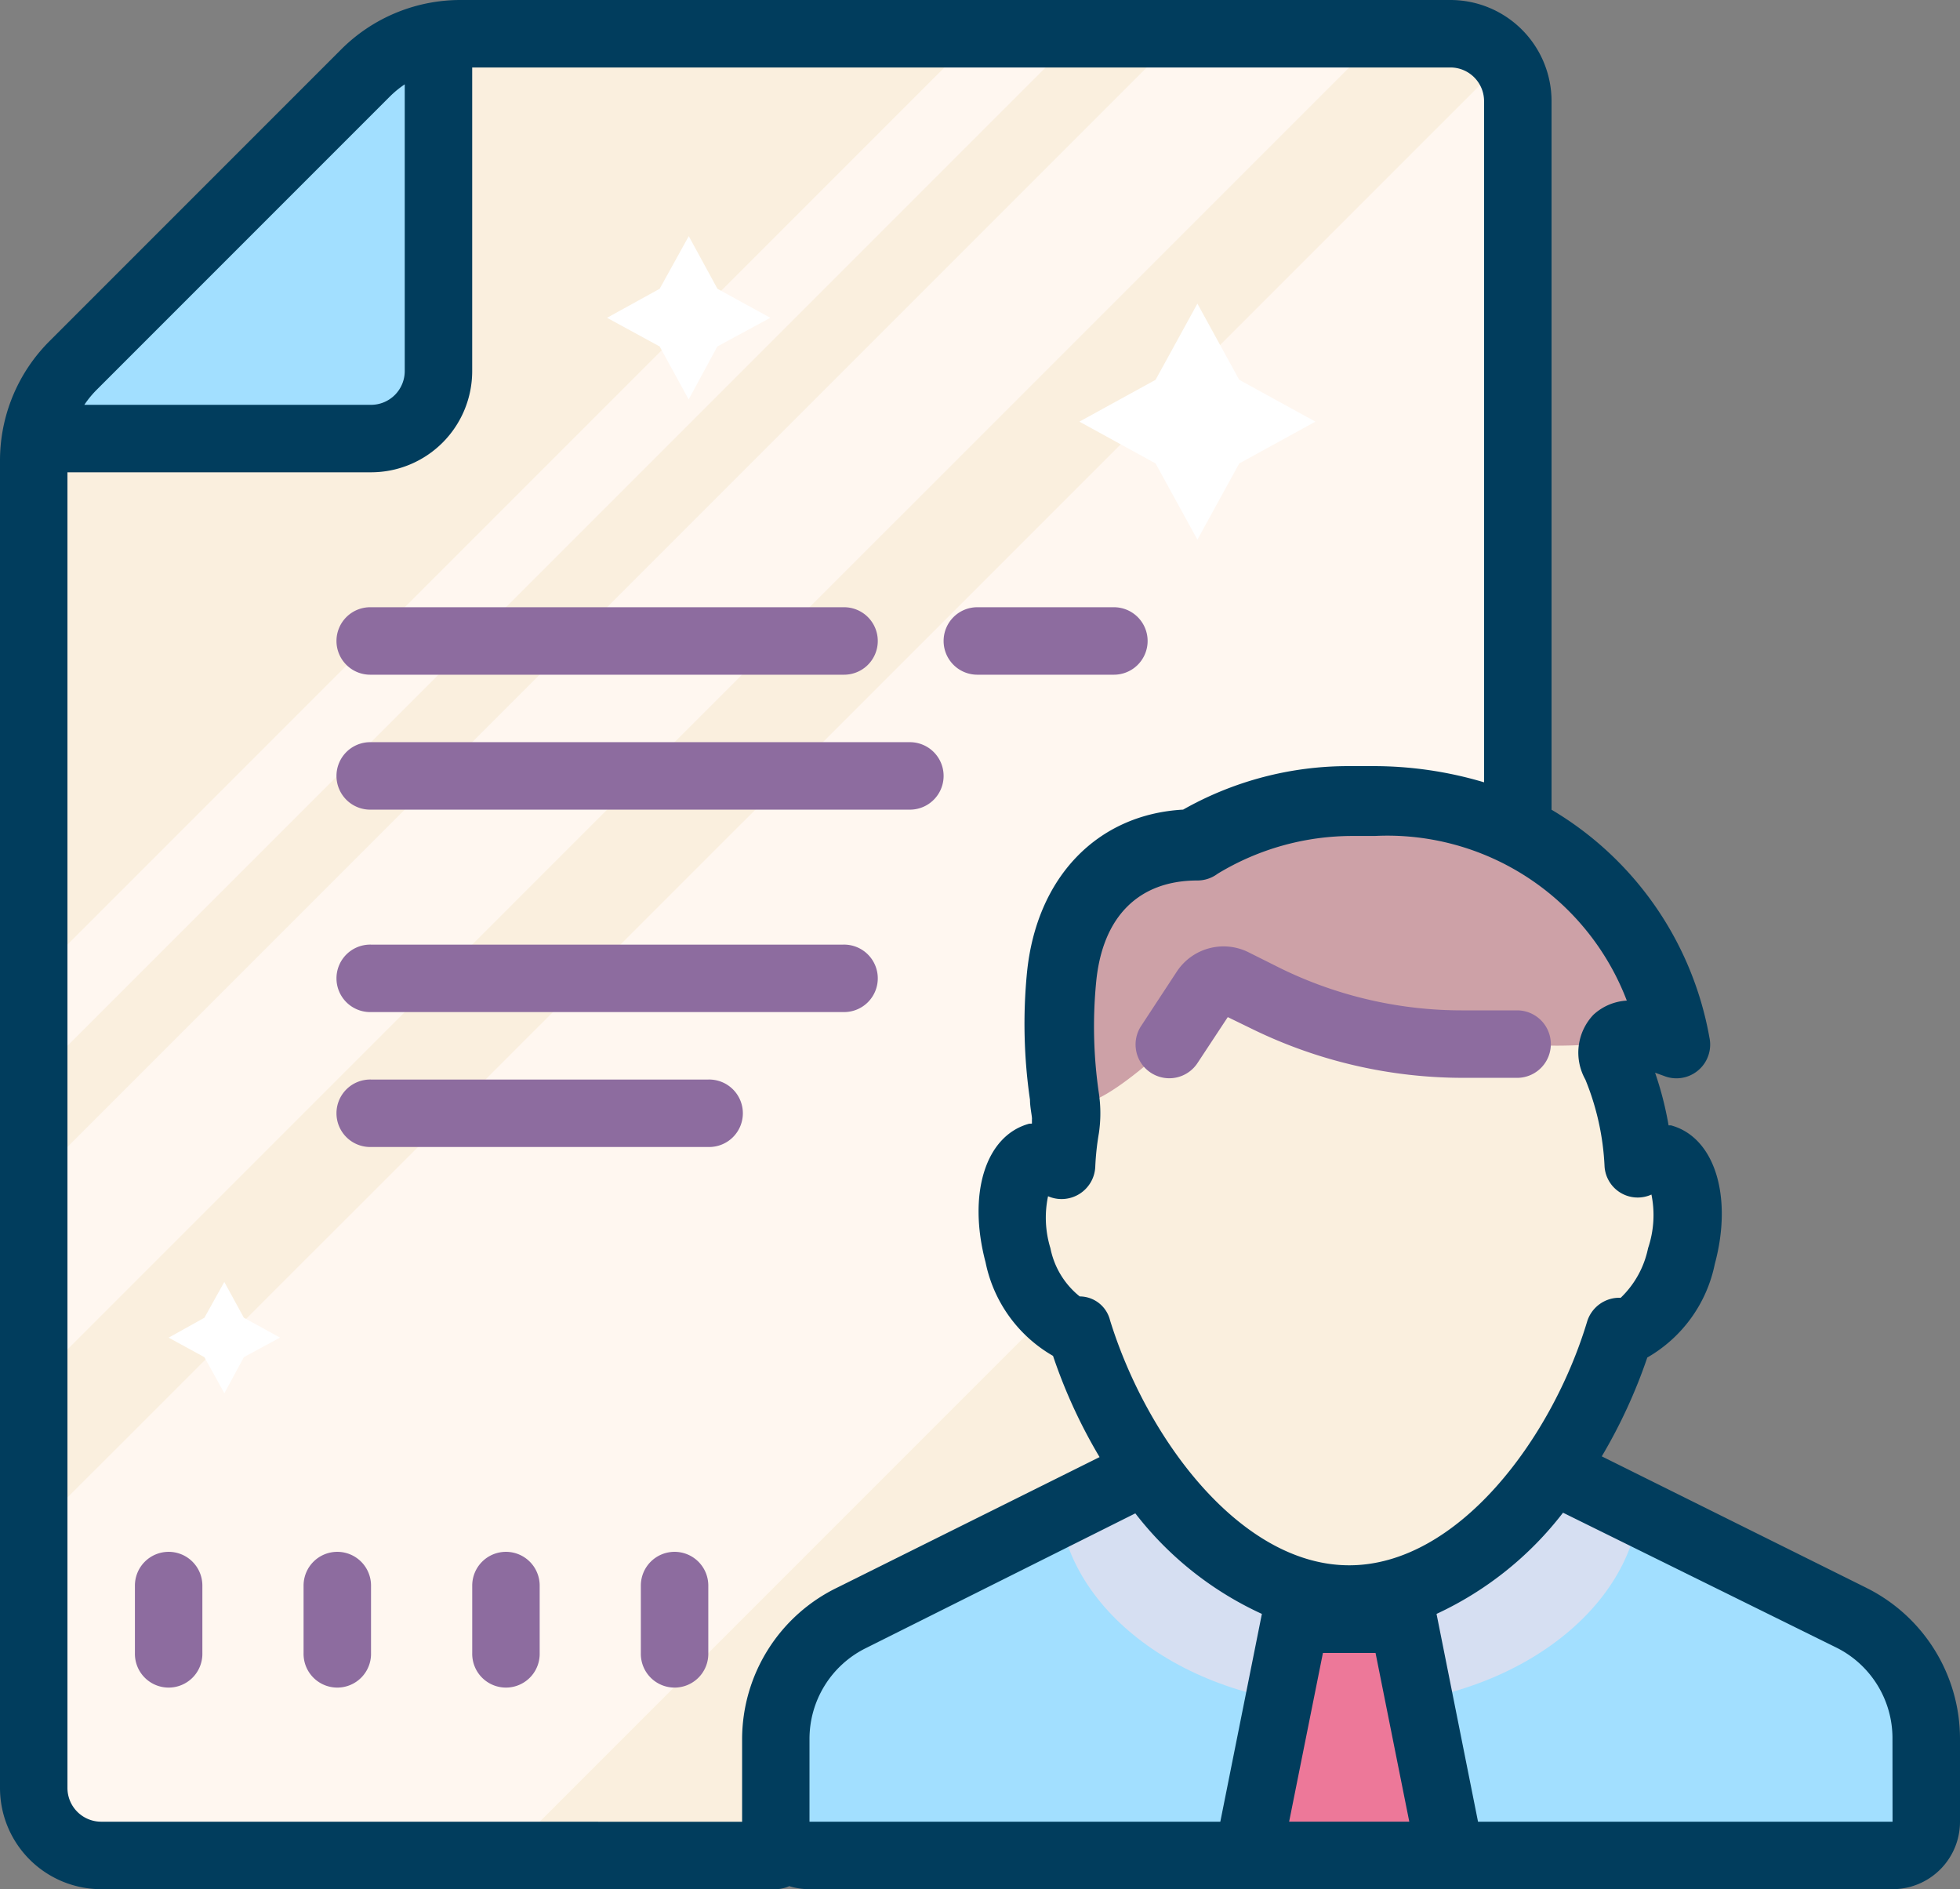
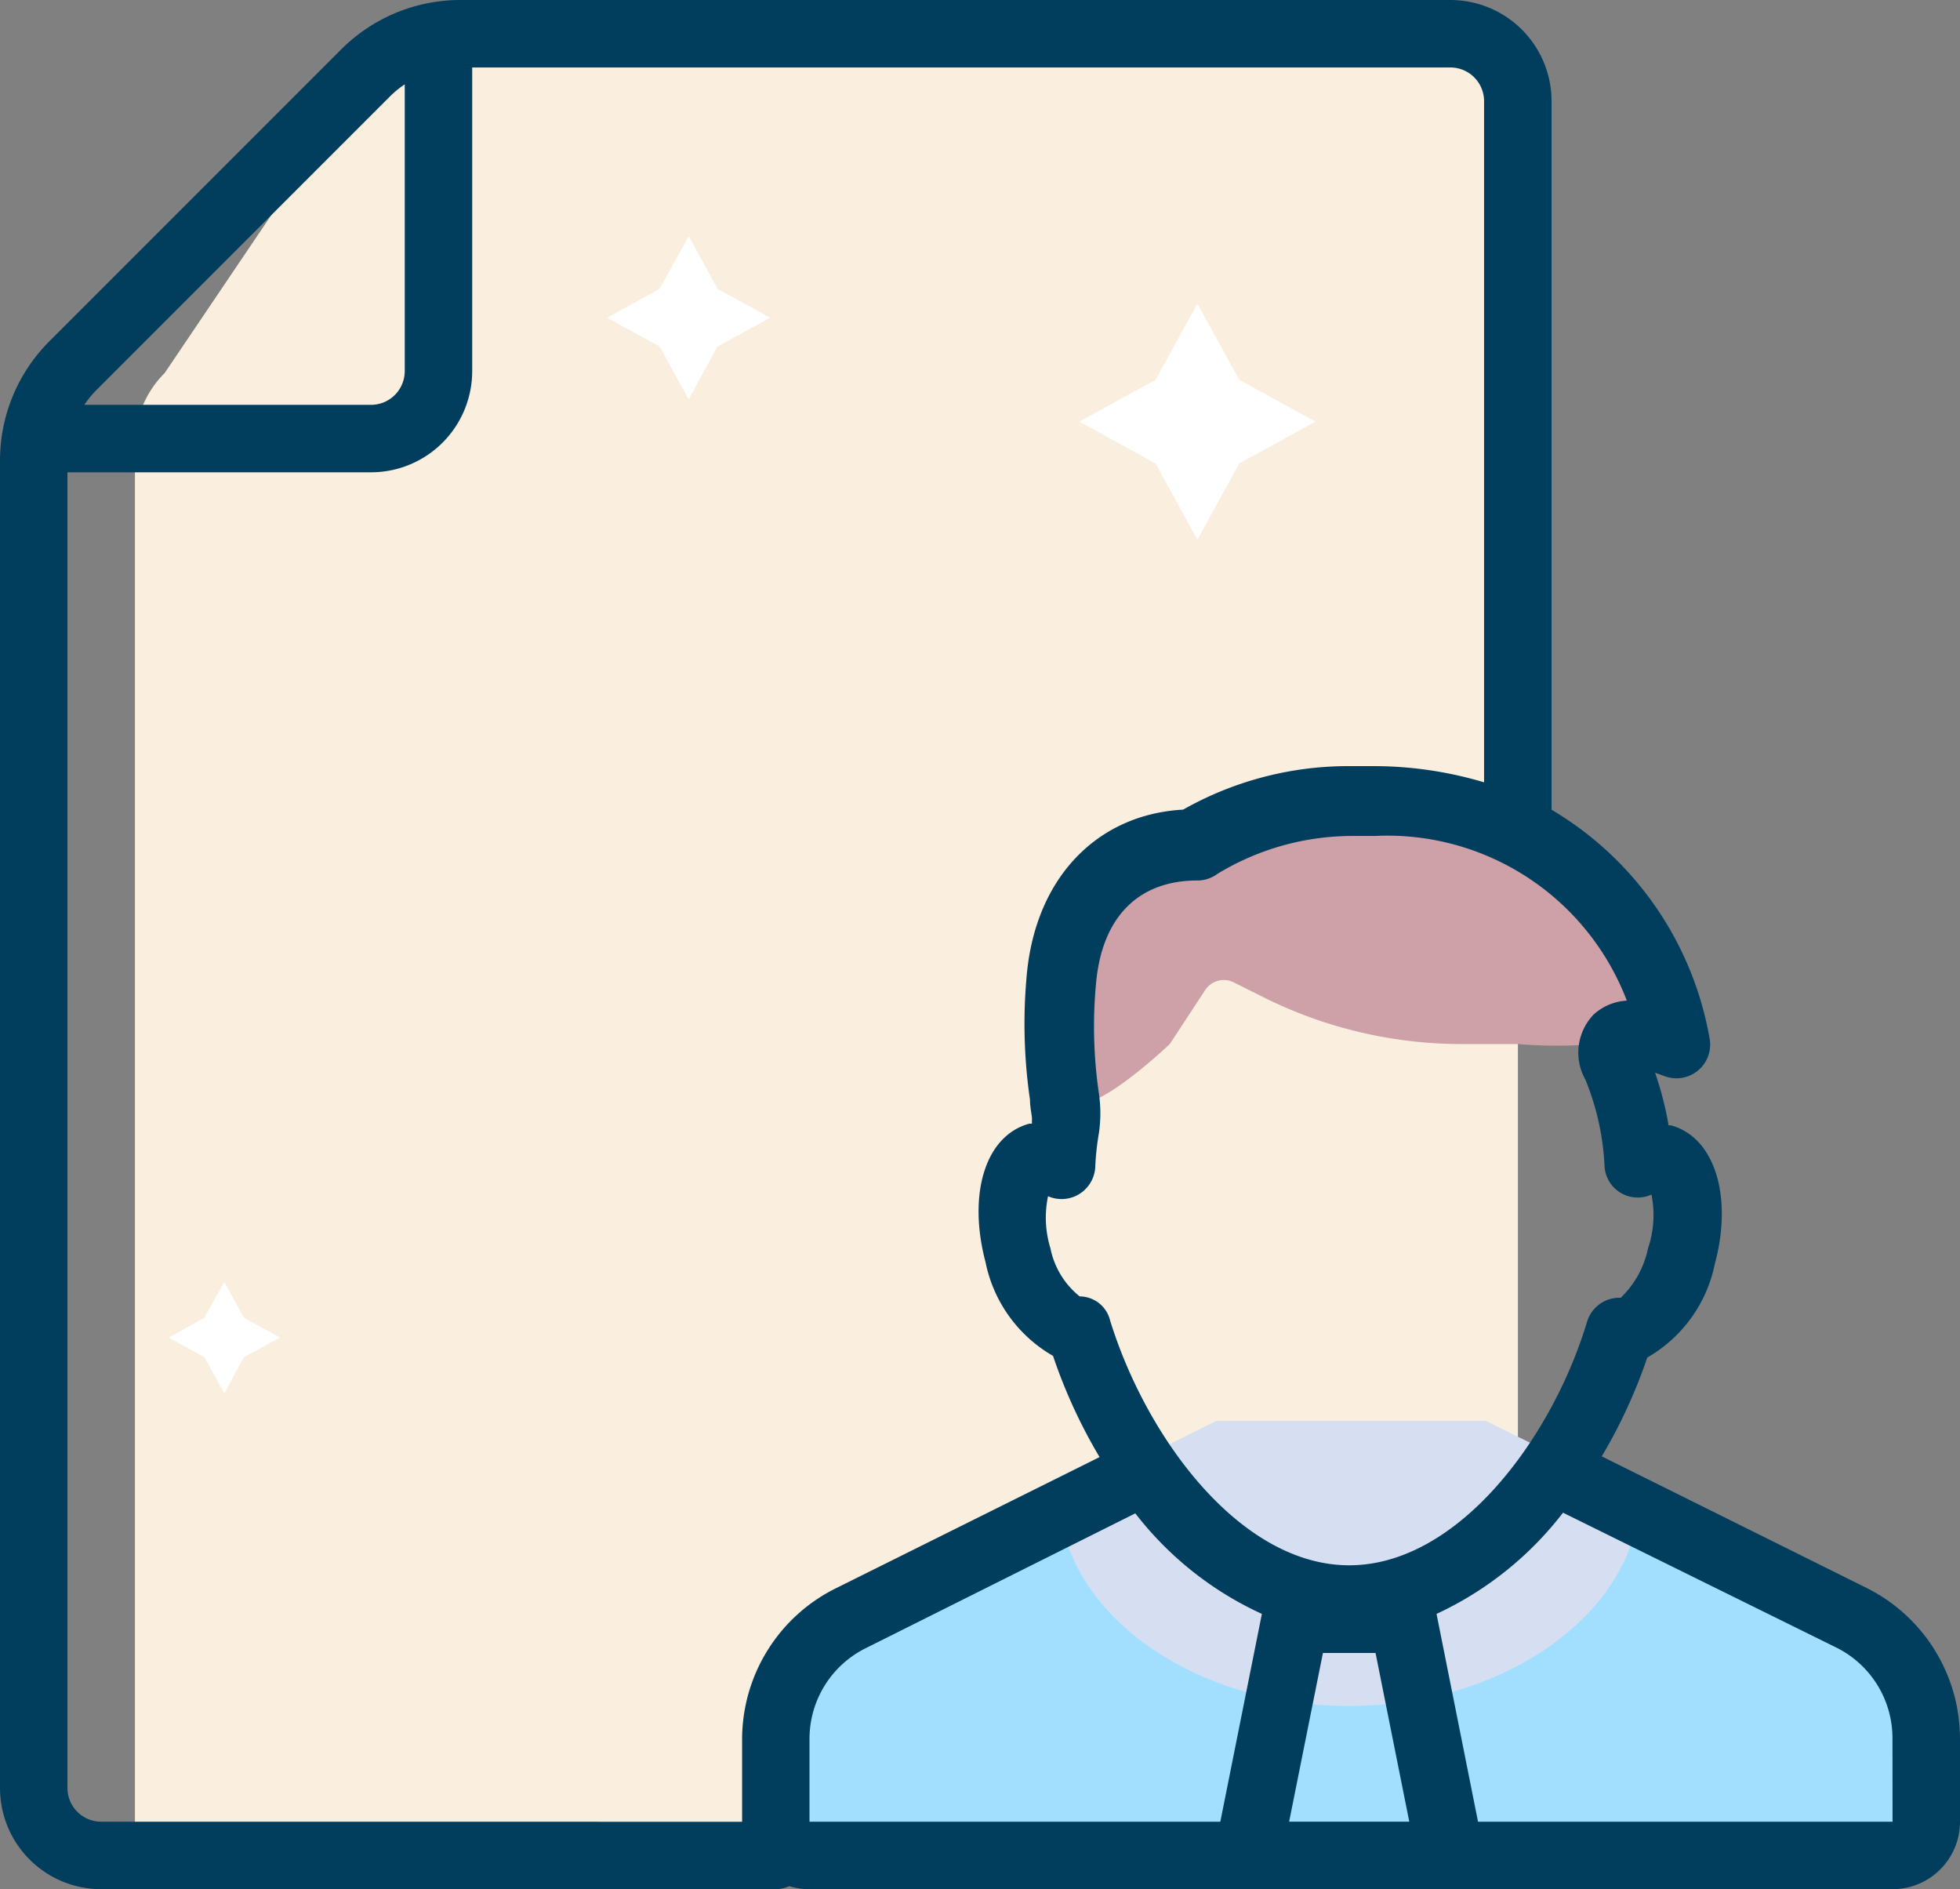
<svg xmlns="http://www.w3.org/2000/svg" id="employee" width="100.339" height="96.696" viewBox="0 0 100.339 96.696">
  <rect x="0" y="0" width="100.339" height="96.696" fill="#808080" stroke="none" />
-   <path id="Path_211" data-name="Path 211" d="M26.135,4.94H75.8a5.18,5.18,0,0,1,5.18,5.18V93a5.18,5.18,0,0,1-5.18,5.18H10.18A5.18,5.18,0,0,1,5,93V26.075a5.18,5.18,0,0,1,1.52-3.661L22.474,6.46a5.18,5.18,0,0,1,3.661-1.52Z" transform="translate(-3.273 -3.317)" fill="#faefde" />
-   <path id="Path_212" data-name="Path 212" d="M5.109,98.286,4.85,81.951,79.945,6.874l1.14,39.611-51.8,51.8ZM4.85,64.011,63.921,4.94l9.929.432L5.109,74.112Zm0-10.36L53.457,5.044h5.18L4.85,58.831Z" transform="translate(-3.382 -3.317)" fill="#fff7f0" />
+   <path id="Path_211" data-name="Path 211" d="M26.135,4.94H75.8a5.18,5.18,0,0,1,5.18,5.18V93a5.18,5.18,0,0,1-5.18,5.18H10.18V26.075a5.18,5.18,0,0,1,1.52-3.661L22.474,6.46a5.18,5.18,0,0,1,3.661-1.52Z" transform="translate(-3.273 -3.317)" fill="#faefde" />
  <path id="Path_213" data-name="Path 213" d="M61.665,14.453l2.141,3.9,3.9,2.141-3.9,2.141-2.141,3.9-2.141-3.9-3.9-2.141,3.9-2.141ZM35.626,11l1.468,2.694L39.8,15.179l-2.711,1.468-1.468,2.711-1.485-2.711-2.694-1.468,2.694-1.485ZM11.849,64.528l1,1.83L14.7,67.377l-1.848,1-1,1.848L10.83,68.379l-1.83-1,1.83-1.019Z" transform="translate(-0.366 1.087)" fill="#fff" />
-   <path id="Path_214" data-name="Path 214" d="M25.721,5V25.721H5Z" transform="translate(-3.273 -3.273)" fill="#a2dfff" />
  <path id="Path_215" data-name="Path 215" d="M62.847,46.43l19.218,9.618A6.907,6.907,0,0,1,85.9,62.229v4.179a1.727,1.727,0,0,1-1.727,1.727H28.727A1.727,1.727,0,0,1,27,66.408v-4.23a6.907,6.907,0,0,1,3.833-6.13l19.218-9.566Z" transform="translate(12.714 26.834)" fill="#a2dfff" />
  <path id="Path_216" data-name="Path 216" d="M65.166,50.04l-7.891-3.92H43.461L35.38,50.143c.328,5.871,6.907,10.567,14.884,10.567S64.907,55.962,65.166,50.04Z" transform="translate(18.804 26.609)" fill="#d6dff2" />
-   <path id="Path_217" data-name="Path 217" d="M67.226,46.063a1.52,1.52,0,0,0-1.209.276,14.953,14.953,0,0,0-1.088-4.973c-1.053-2.849,3.022-1.157,3.022-1.157a14.988,14.988,0,0,0-15.54-12.5h-1.14a14.971,14.971,0,0,0-7.943,2.245h0c-3.764,0-6.389,2.556-6.821,6.821a46.483,46.483,0,0,0,.242,7.632,15.006,15.006,0,0,0-.207,1.9,1.519,1.519,0,0,0-1.209-.276c-1.209.328-1.727,2.556-1.019,4.973s1.917,3.816,3.074,3.816c2.055,6.907,7.494,13.814,13.9,13.814s11.845-6.907,13.9-13.814c1.157,0,2.469-1.589,3.074-3.816S68.435,46.391,67.226,46.063Z" transform="translate(17.797 13.215)" fill="#faefde" />
  <path id="Path_218" data-name="Path 218" d="M40.984,40.166,42.8,37.4a1.14,1.14,0,0,1,1.45-.4l1.727.863a22.723,22.723,0,0,0,9.963,2.3H58.8a24.174,24.174,0,0,0,5.612-.19c1.4-.466.829-4.455.829-4.455s-2.193-5.18-7.045-6.544-10.36-2.176-15.834.984-6.441.95-6.734,4.662a33.515,33.515,0,0,0,.294,8.133C36.357,44.569,40.984,40.166,40.984,40.166Z" transform="translate(18.898 13.276)" fill="#cda1a7" />
-   <path id="Path_219" data-name="Path 219" d="M42,51.75h7.131V63.837H42Z" transform="translate(23.615 30.701)" fill="#ed7899" />
  <path id="Path_220" data-name="Path 220" d="M99.556,85.276,86,78.542a26.886,26.886,0,0,0,2.331-5.059A7.166,7.166,0,0,0,91.786,68.7c.932-3.453,0-6.492-2.245-7.1H89.42a17.147,17.147,0,0,0-.691-2.694l.432.155A1.727,1.727,0,0,0,91.51,57.1a17.008,17.008,0,0,0-8.081-11.655V9.18A5.18,5.18,0,0,0,78.249,4H27.587a8.634,8.634,0,0,0-6.113,2.521L6.521,21.474A8.634,8.634,0,0,0,4,27.587V95.516a5.18,5.18,0,0,0,5.18,5.18H43.714a1.727,1.727,0,0,0,.691-.155,3.453,3.453,0,0,0,1.036.155h55.445a3.453,3.453,0,0,0,3.453-3.453v-4.23a8.634,8.634,0,0,0-4.783-7.736ZM87.3,55.214a2.745,2.745,0,0,0-1.727.725,2.815,2.815,0,0,0-.414,3.315,13.3,13.3,0,0,1,.984,4.455,1.7,1.7,0,0,0,2.4,1.433,5.284,5.284,0,0,1-.173,2.745,4.869,4.869,0,0,1-1.4,2.538h0a1.727,1.727,0,0,0-1.727,1.243c-1.813,5.992-6.631,12.45-12.173,12.45s-10.36-6.458-12.242-12.536a1.606,1.606,0,0,0-1.554-1.226h0a4.213,4.213,0,0,1-1.5-2.469,5.318,5.318,0,0,1-.121-2.659,1.727,1.727,0,0,0,2.417-1.5A13.57,13.57,0,0,1,60.256,62a6.993,6.993,0,0,0,0-2.038,23.552,23.552,0,0,1-.138-5.715c.328-3.35,2.193-5.18,5.18-5.18a1.727,1.727,0,0,0,1.036-.345,13.3,13.3,0,0,1,6.907-1.934h1.14a13.123,13.123,0,0,1,12.9,8.426ZM68.6,86.606,66.472,97.242H45.441v-4.23a5.18,5.18,0,0,1,2.866-4.645L62.121,81.46A17.267,17.267,0,0,0,68.6,86.606Zm3.125,2h2.694l1.727,8.634H69.995ZM23.926,8.973a5.18,5.18,0,0,1,.794-.656V22.994a1.727,1.727,0,0,1-1.727,1.727H8.317a5.18,5.18,0,0,1,.656-.794ZM9.18,97.242a1.727,1.727,0,0,1-1.727-1.727V28.174h15.54a5.18,5.18,0,0,0,5.18-5.18V7.453H78.249A1.727,1.727,0,0,1,79.975,9.18V44.042a19.788,19.788,0,0,0-5.767-.829h-1.14a17.164,17.164,0,0,0-8.5,2.227c-4.386.242-7.511,3.453-7.995,8.357a27.058,27.058,0,0,0,.155,6.492c0,.4.121.9.1,1v.224H56.7c-2.245.6-3.177,3.574-2.245,7.1A7.166,7.166,0,0,0,57.908,73.4a26.885,26.885,0,0,0,2.383,5.18l-13.4,6.665a8.634,8.634,0,0,0-4.9,7.77v4.23Zm91.706,0H79.665L77.541,86.606a17.405,17.405,0,0,0,6.475-5.18l14,6.907a5.18,5.18,0,0,1,2.866,4.645Z" transform="translate(-4 -4)" fill="#013d5d" />
-   <path id="Path_221" data-name="Path 221" d="M64.982,39.647a2.866,2.866,0,0,0-3.643,1l-1.813,2.763a1.727,1.727,0,1,0,2.884,1.9l1.537-2.331,1.312.639a24.588,24.588,0,0,0,10.706,2.469H78.8a1.727,1.727,0,0,0,0-3.453H75.981a21.118,21.118,0,0,1-9.272-2.124ZM51.168,25.453h6.907a1.727,1.727,0,1,0,0-3.453H51.168a1.727,1.727,0,1,0,0,3.453Zm-31.081,0H44.261a1.727,1.727,0,1,0,0-3.453H20.087a1.727,1.727,0,1,0,0,3.453Zm0,6.907H47.714a1.727,1.727,0,0,0,0-3.453H20.087a1.727,1.727,0,1,0,0,3.453ZM37.354,46.174H20.087a1.727,1.727,0,1,0,0,3.453H37.354a1.727,1.727,0,1,0,0-3.453ZM20.087,42.721H44.261a1.727,1.727,0,1,0,0-3.453H20.087a1.727,1.727,0,1,0,0,3.453ZM9.727,70.348A1.727,1.727,0,0,0,8,72.075v3.453a1.727,1.727,0,1,0,3.453,0V72.075A1.727,1.727,0,0,0,9.727,70.348Zm8.634,0a1.727,1.727,0,0,0-1.727,1.727v3.453a1.727,1.727,0,1,0,3.453,0V72.075A1.727,1.727,0,0,0,18.36,70.348Zm8.634,0a1.727,1.727,0,0,0-1.727,1.727v3.453a1.727,1.727,0,1,0,3.453,0V72.075A1.727,1.727,0,0,0,26.994,70.348Zm8.634,0A1.727,1.727,0,0,0,33.9,72.075v3.453a1.727,1.727,0,1,0,3.453,0V72.075A1.727,1.727,0,0,0,35.627,70.348Z" transform="translate(-1.093 9.081)" fill="#8d6c9f" />
</svg>